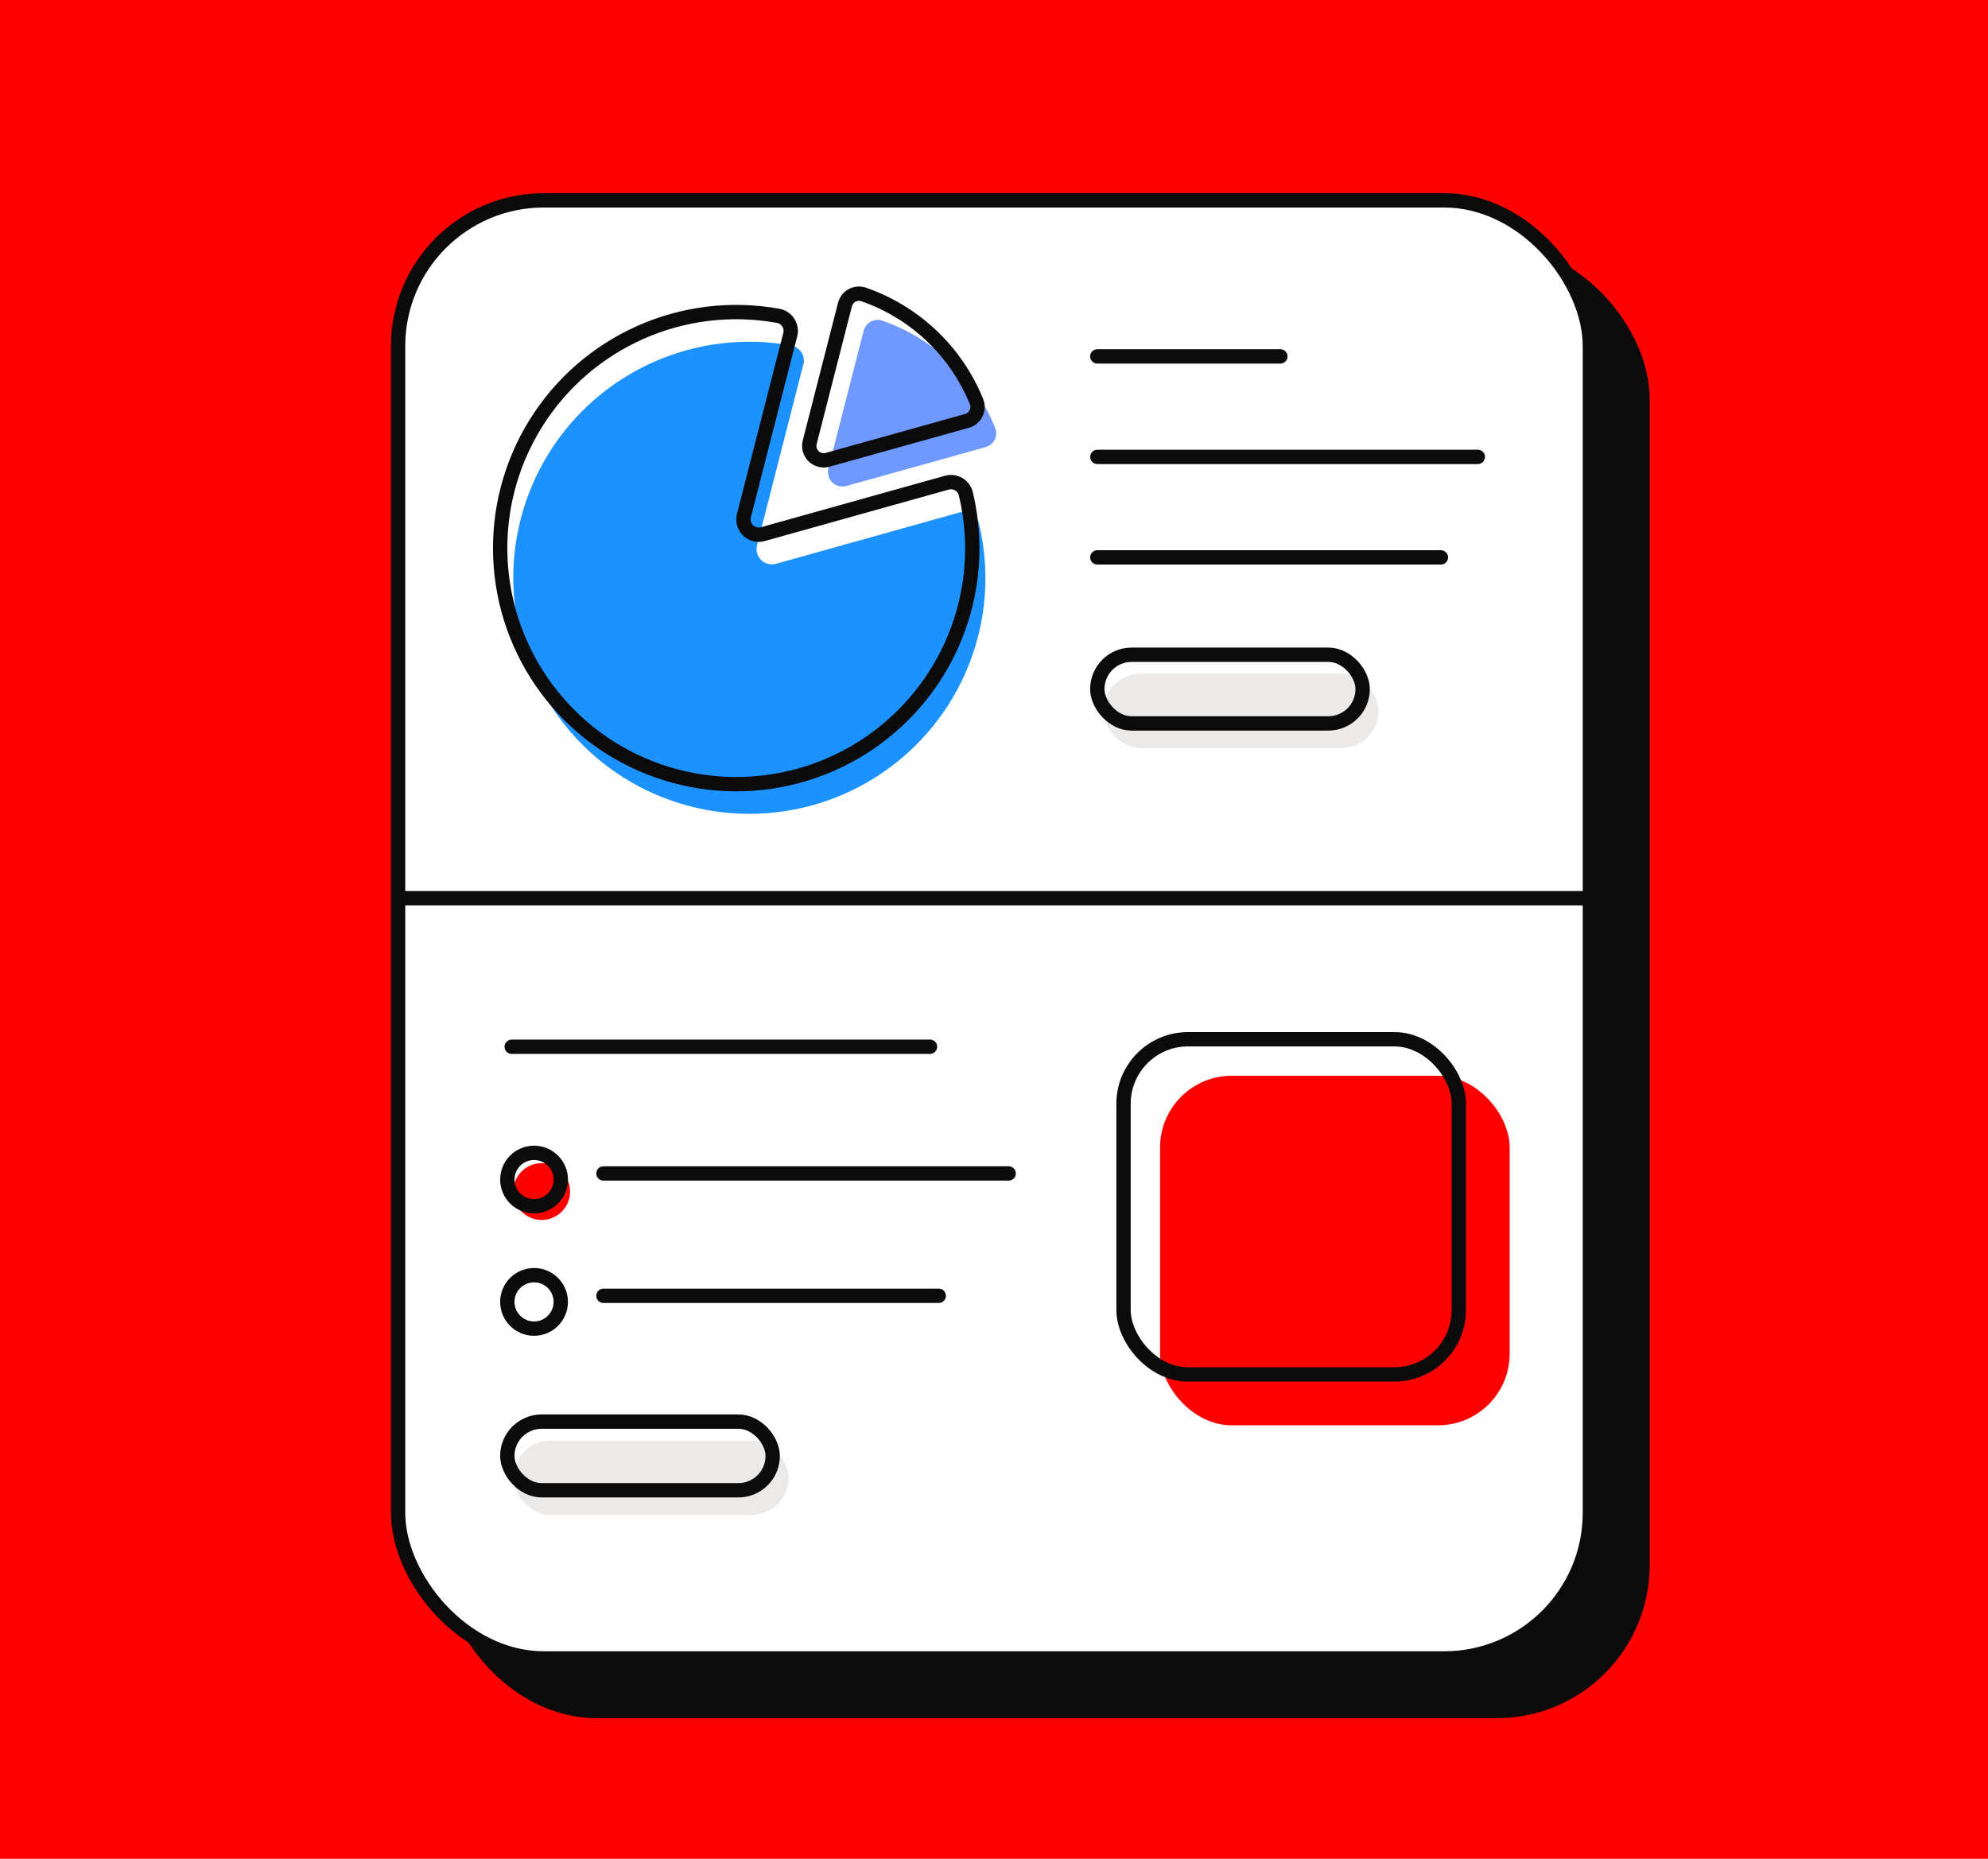
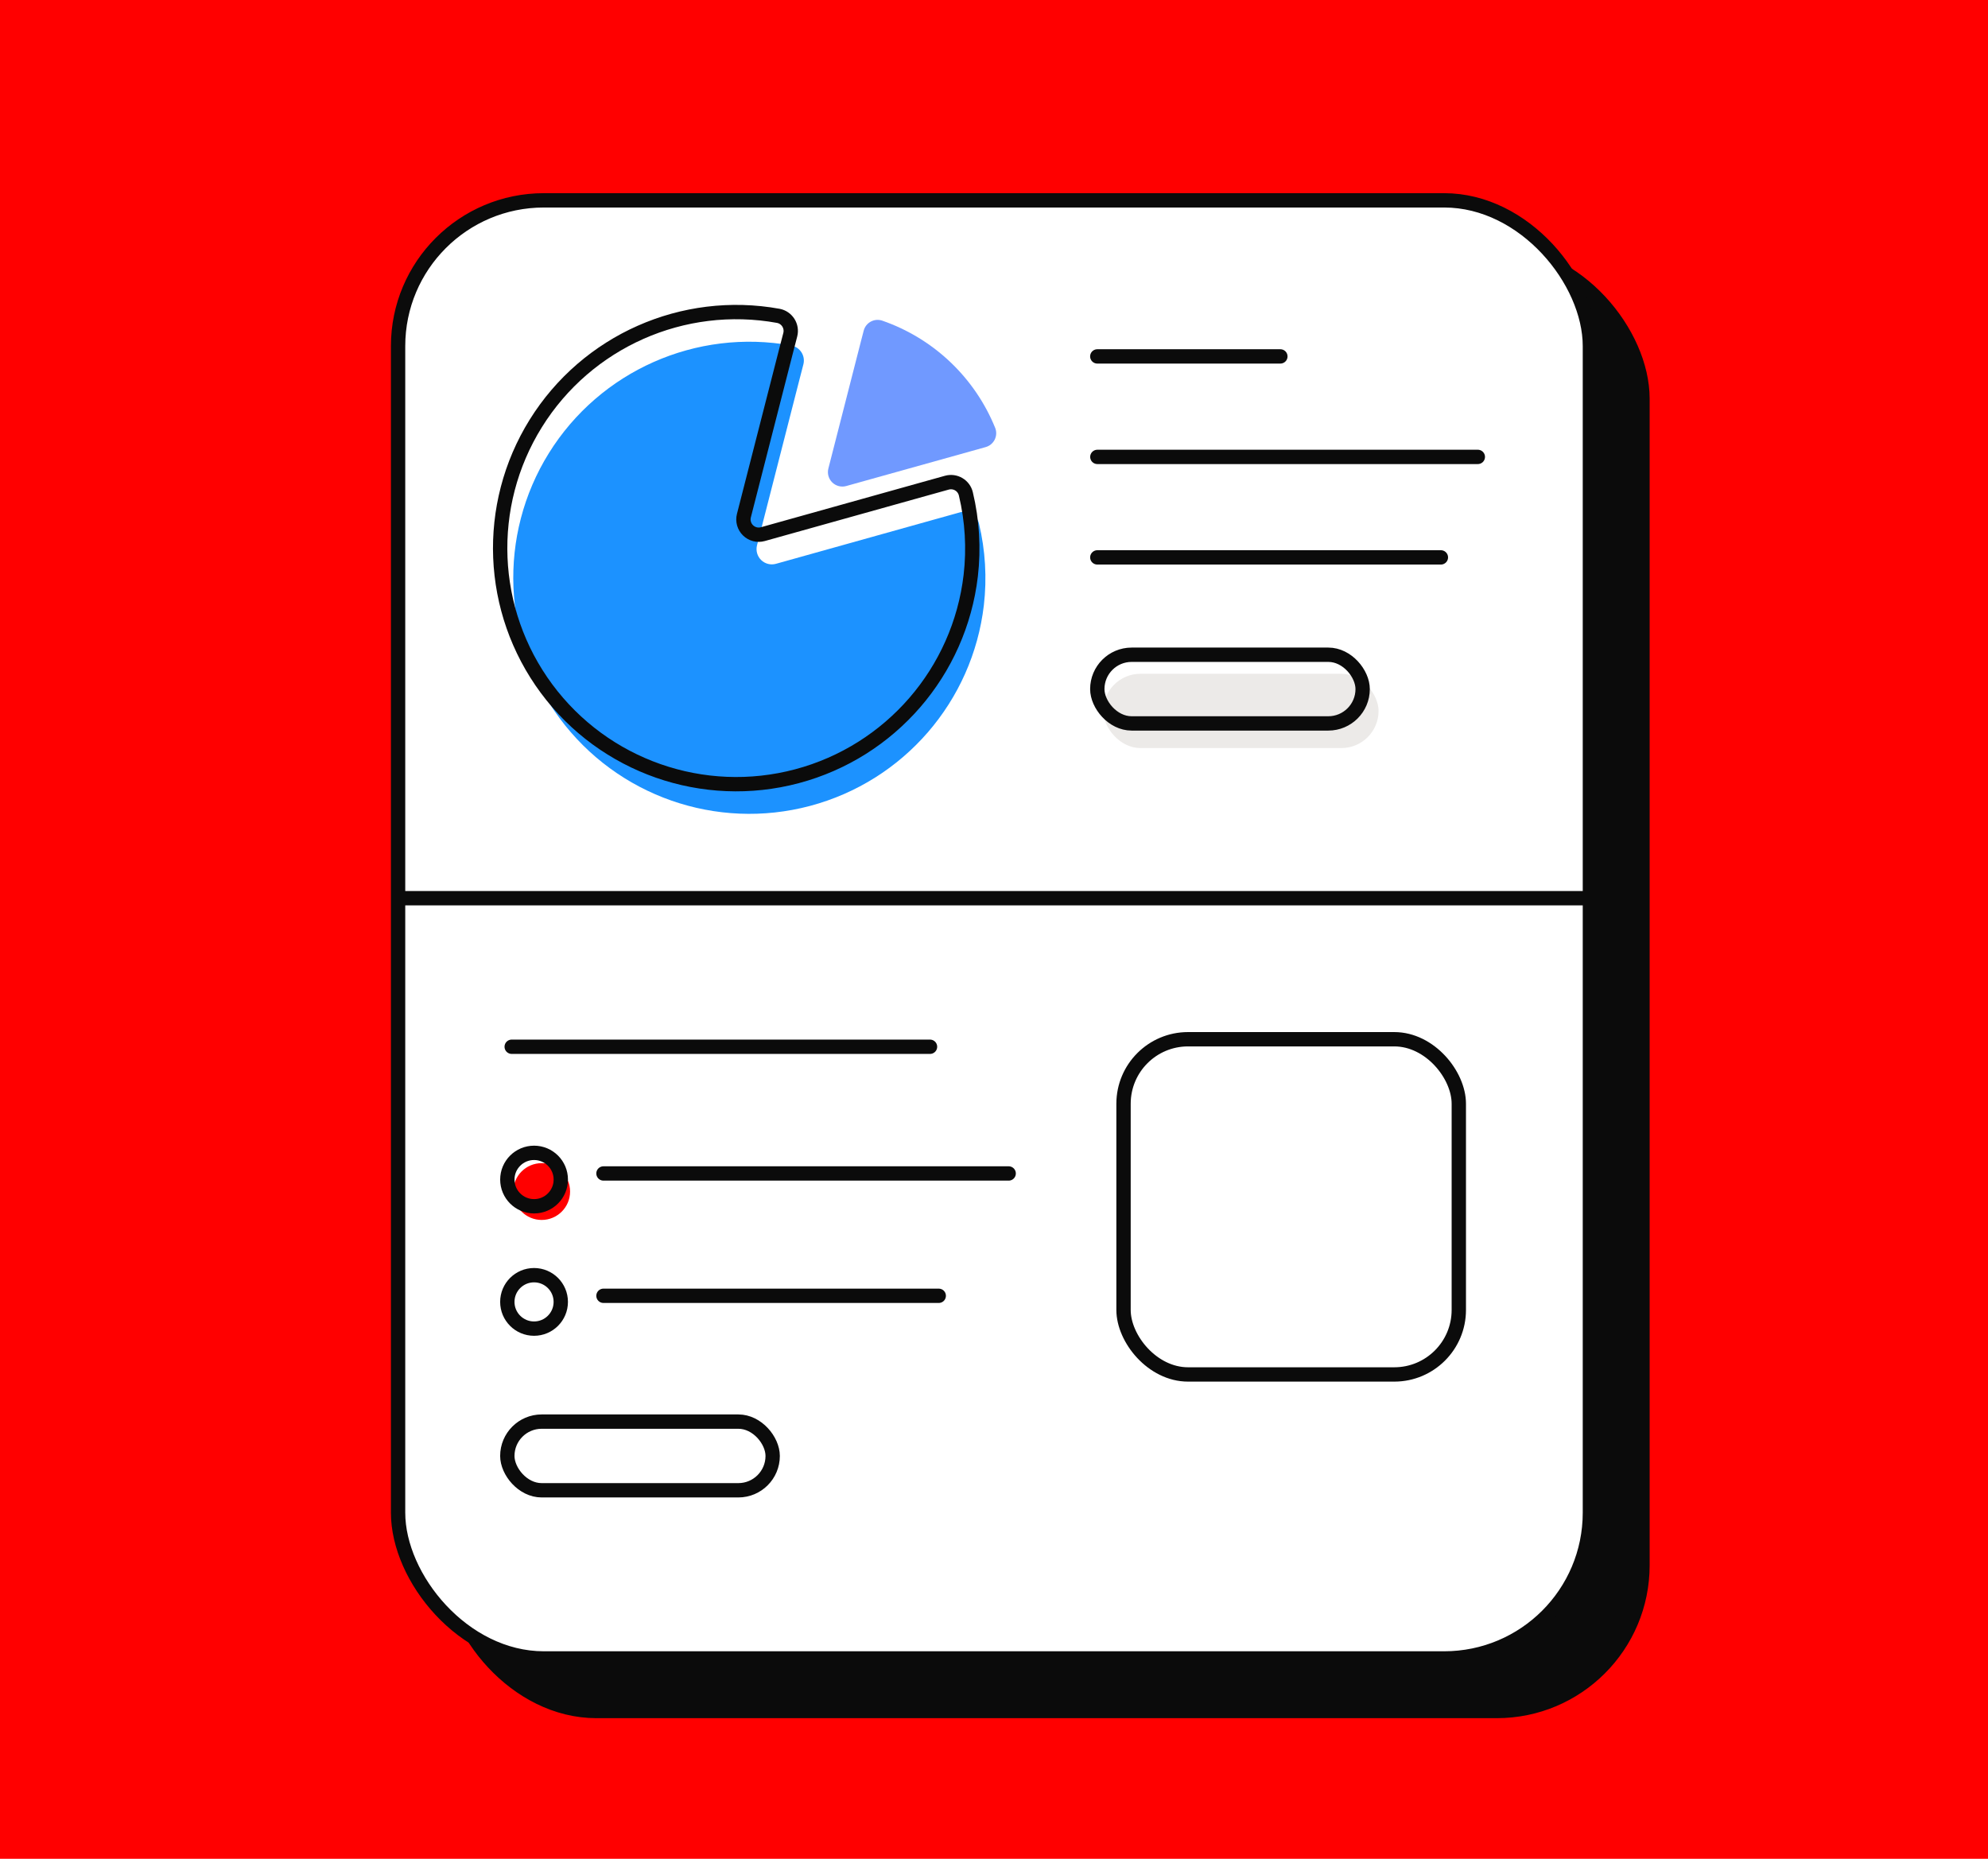
<svg xmlns="http://www.w3.org/2000/svg" width="416" height="389" viewBox="0 0 416 389" fill="none">
  <rect width="416" height="389" fill="#ff0000" />
  <rect x="94.301" y="52.926" width="249.397" height="305.146" rx="30.5" fill="#0B0B0B" stroke="#0B0B0B" stroke-width="3" />
  <rect x="83.301" y="41.927" width="249.397" height="305.146" rx="30.5" fill="white" stroke="#0B0B0B" stroke-width="3" />
-   <rect x="242.75" y="225.132" width="73.159" height="73.15" rx="15" fill="#ff0000" />
  <rect x="235.105" y="217.488" width="70.159" height="70.15" rx="13.5" stroke="#0B0B0B" stroke-width="3" />
-   <rect x="107.404" y="301.494" width="57.612" height="15.544" rx="7.772" fill="#ECEAE8" />
  <rect x="106.16" y="297.507" width="55.527" height="14.373" rx="7.187" stroke="#0B0B0B" stroke-width="3" />
  <line x1="107.076" y1="219.06" x2="194.61" y2="219.06" stroke="#0B0B0B" stroke-width="3" stroke-linecap="round" />
  <line x1="126.279" y1="245.576" x2="211.07" y2="245.576" stroke="#0B0B0B" stroke-width="3" stroke-linecap="round" />
  <ellipse cx="113.348" cy="249.362" rx="5.944" ry="5.943" fill="#ff0000" />
  <path d="M117.35 246.853C117.35 249.941 114.846 252.445 111.757 252.445C108.668 252.445 106.164 249.941 106.164 246.853C106.164 243.765 108.668 241.261 111.757 241.261C114.846 241.261 117.35 243.765 117.35 246.853Z" stroke="#0B0B0B" stroke-width="3" />
  <line x1="126.279" y1="271.179" x2="196.438" y2="271.179" stroke="#0B0B0B" stroke-width="3" stroke-linecap="round" />
  <path d="M117.346 272.456C117.346 275.544 114.842 278.048 111.753 278.048C108.664 278.048 106.16 275.544 106.16 272.456C106.16 269.368 108.664 266.864 111.753 266.864C114.842 266.864 117.346 269.368 117.346 272.456Z" stroke="#0B0B0B" stroke-width="3" />
  <path d="M208.259 89.573C208.567 90.369 208.522 91.259 208.137 92.021C207.752 92.783 207.062 93.346 206.238 93.57L203.213 94.417L177.054 101.722C176.018 102 174.911 101.708 174.147 100.954C173.383 100.201 173.075 99.099 173.339 98.058L180.072 71.754L180.726 69.228C180.927 68.415 181.459 67.723 182.192 67.318C182.926 66.913 183.794 66.832 184.59 67.095C195.356 70.819 203.985 79.014 208.259 89.573V89.573Z" fill="#7099FF" />
  <path d="M205.877 126.672C203.516 146.796 189.104 163.438 169.522 168.652C149.941 173.866 129.16 166.595 117.103 150.31C105.045 134.026 104.155 112.031 114.857 94.826C125.56 77.621 145.685 68.695 165.624 72.31C166.486 72.48 167.24 72.995 167.712 73.736C168.183 74.477 168.33 75.378 168.118 76.231L167.138 80.026L158.409 114.119C158.127 115.226 158.455 116.399 159.272 117.198C160.089 117.997 161.269 118.299 162.37 117.992L196.255 108.512L200.89 107.219C201.728 106.987 202.626 107.106 203.374 107.55C204.123 107.994 204.659 108.724 204.858 109.571C206.195 115.168 206.54 120.956 205.877 126.672V126.672Z" fill="#1C92FF" />
  <path d="M203.133 120.464C200.772 140.588 186.36 157.23 166.778 162.444C147.197 167.658 126.416 160.387 114.358 144.102C102.301 127.818 101.411 105.823 112.113 88.618C122.816 71.412 142.941 62.487 162.88 66.102C163.742 66.271 164.496 66.787 164.967 67.528C165.439 68.269 165.586 69.17 165.374 70.023L164.393 73.818L155.665 107.911C155.382 109.018 155.711 110.191 156.528 110.99C157.344 111.789 158.525 112.091 159.625 111.784L193.511 102.304L198.145 101.011C198.984 100.779 199.882 100.898 200.63 101.342C201.379 101.786 201.915 102.516 202.113 103.363C203.451 108.96 203.796 114.748 203.133 120.464V120.464Z" stroke="#0B0B0B" stroke-width="3" />
-   <path d="M204.353 84.087C204.661 84.883 204.616 85.773 204.231 86.535C203.846 87.297 203.155 87.86 202.331 88.084L199.307 88.931L173.148 96.236C172.112 96.514 171.005 96.222 170.241 95.468C169.477 94.715 169.169 93.613 169.432 92.573L176.165 66.268L176.819 63.742C177.021 62.929 177.553 62.237 178.286 61.832C179.019 61.428 179.888 61.347 180.684 61.609C191.449 65.333 200.079 73.528 204.353 84.087V84.087Z" stroke="#0B0B0B" stroke-width="3" />
  <rect x="230.859" y="141.007" width="57.612" height="15.544" rx="7.772" fill="#ECEAE8" />
  <rect x="229.615" y="137.021" width="55.527" height="14.373" rx="7.187" stroke="#0B0B0B" stroke-width="3" />
  <line x1="229.615" y1="74.587" x2="267.923" y2="74.587" stroke="#0B0B0B" stroke-width="3" stroke-linecap="round" />
  <line x1="229.627" y1="95.618" x2="309.243" y2="95.618" stroke="#0B0B0B" stroke-width="3" stroke-linecap="round" />
  <line x1="229.619" y1="116.648" x2="301.513" y2="116.648" stroke="#0B0B0B" stroke-width="3" stroke-linecap="round" />
  <line x1="84.541" y1="187.971" x2="332.366" y2="187.971" stroke="#0B0B0B" stroke-width="3" />
</svg>